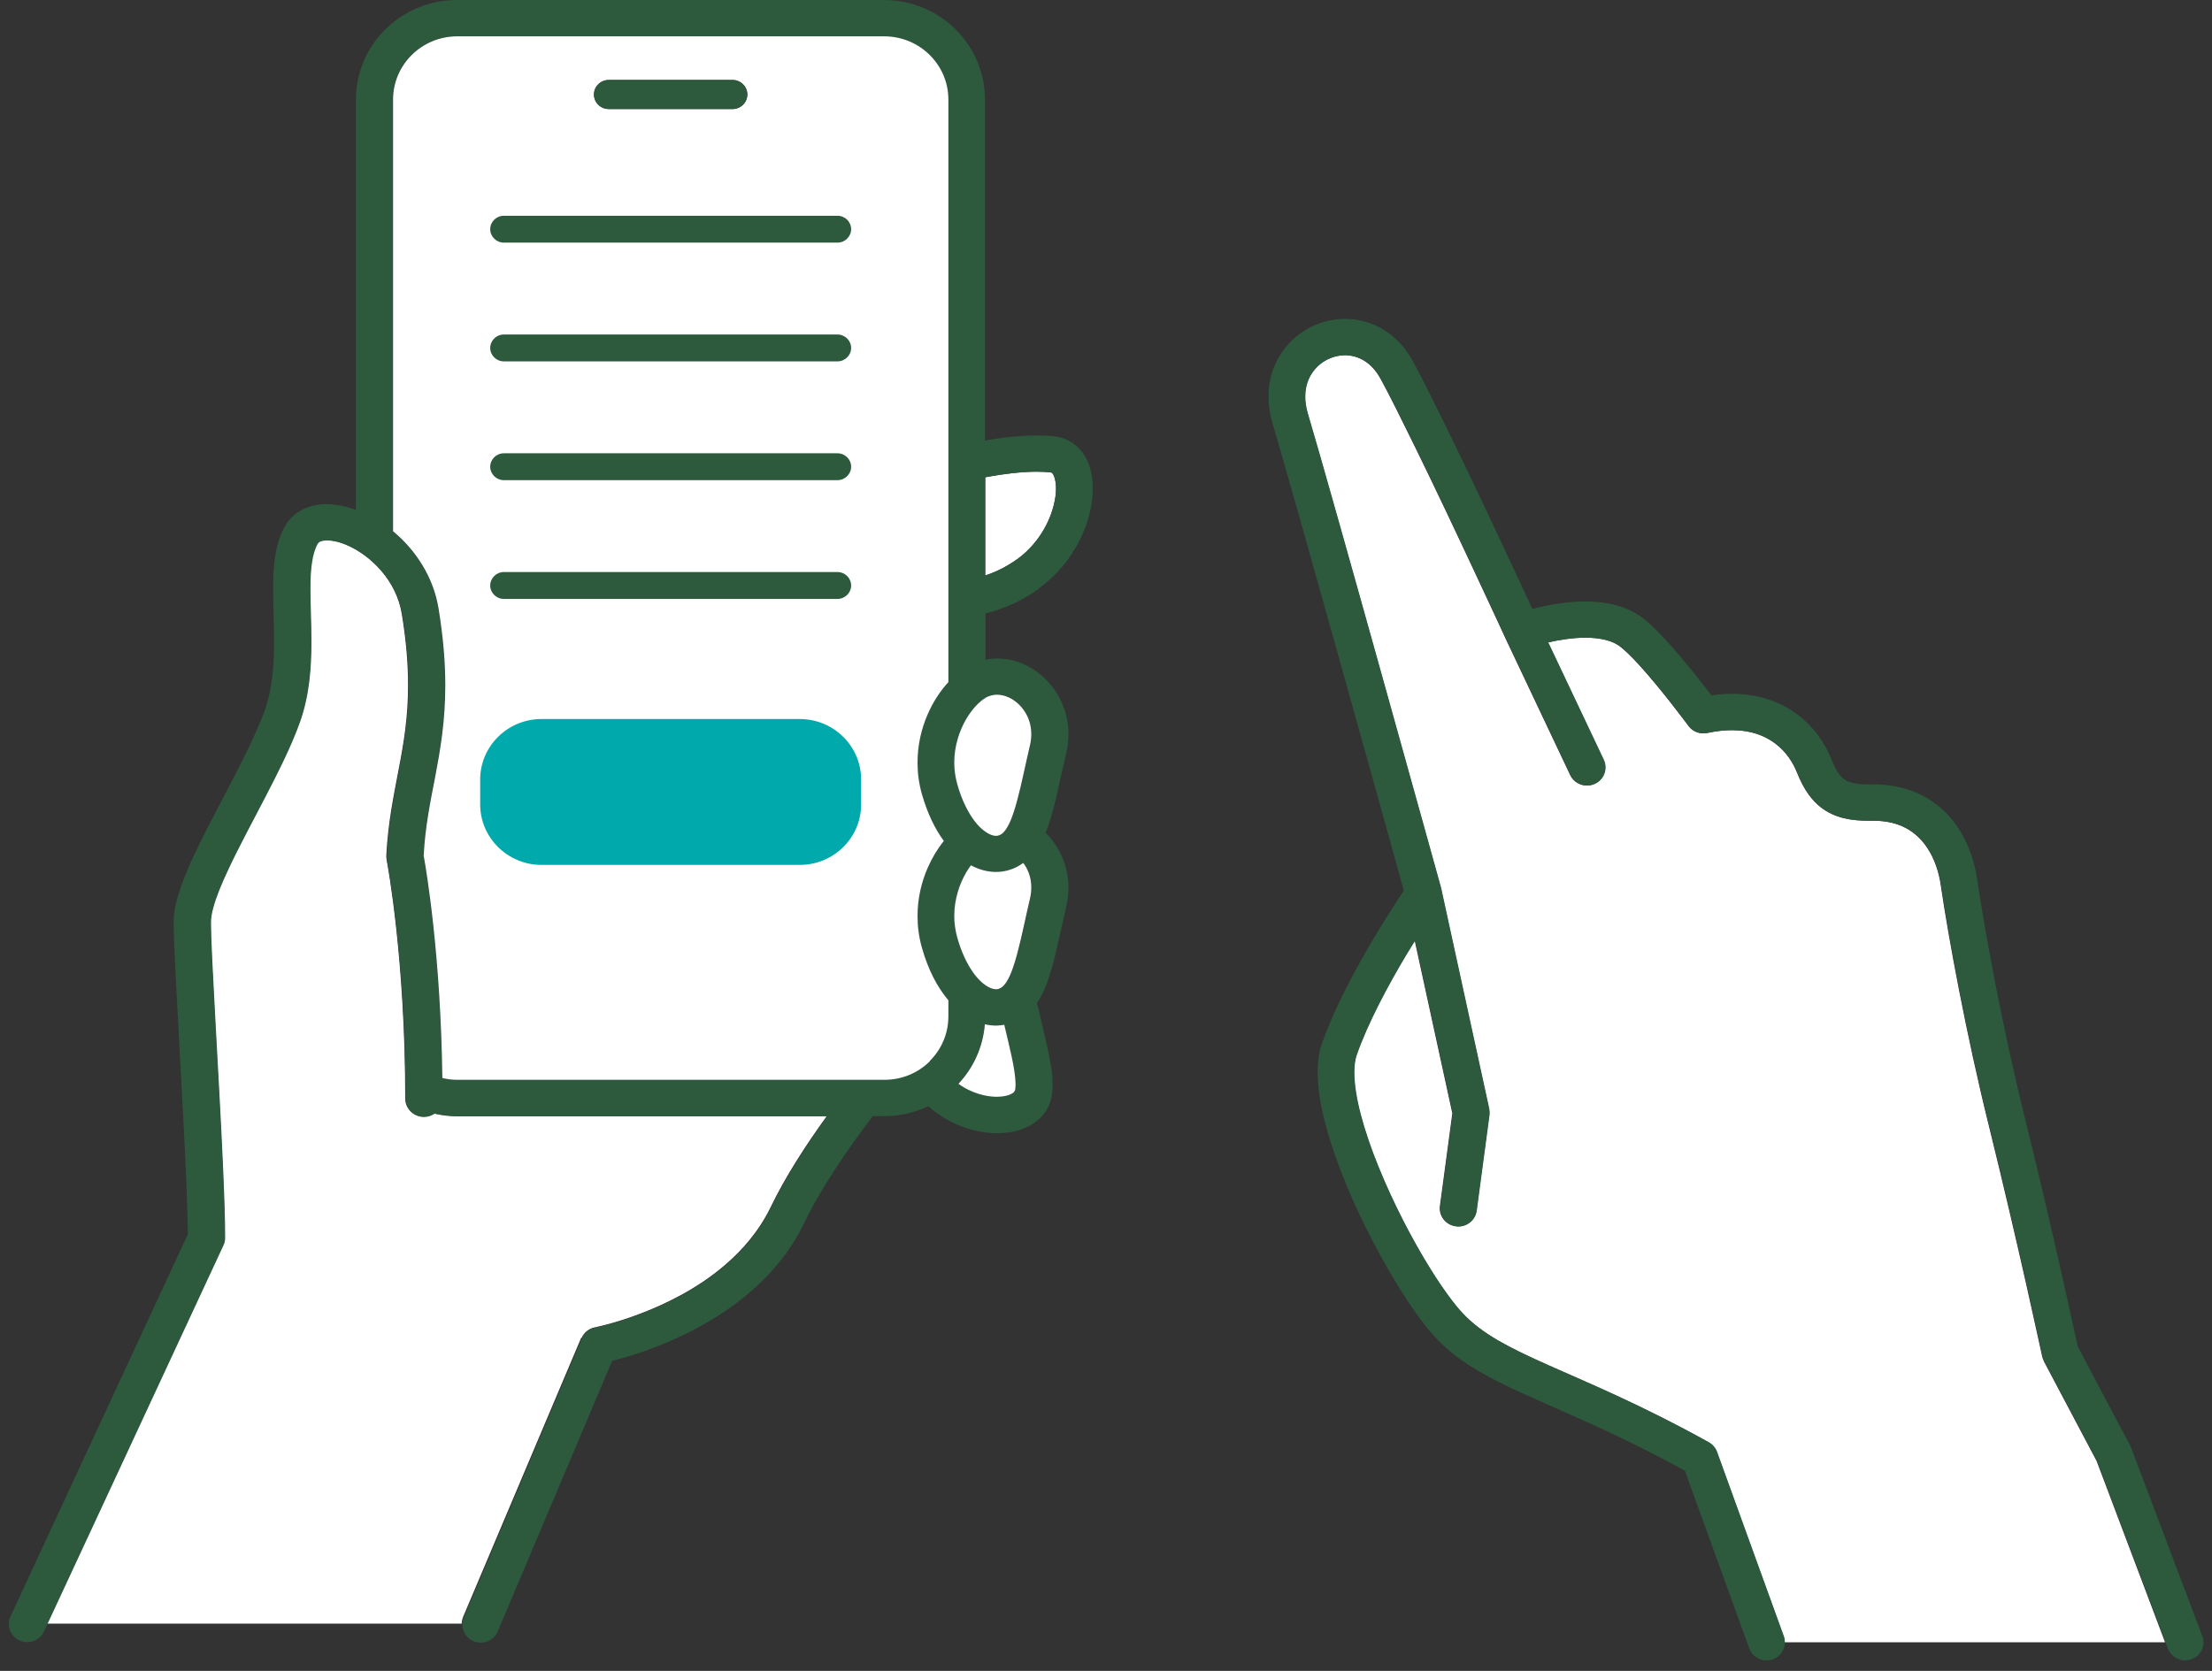
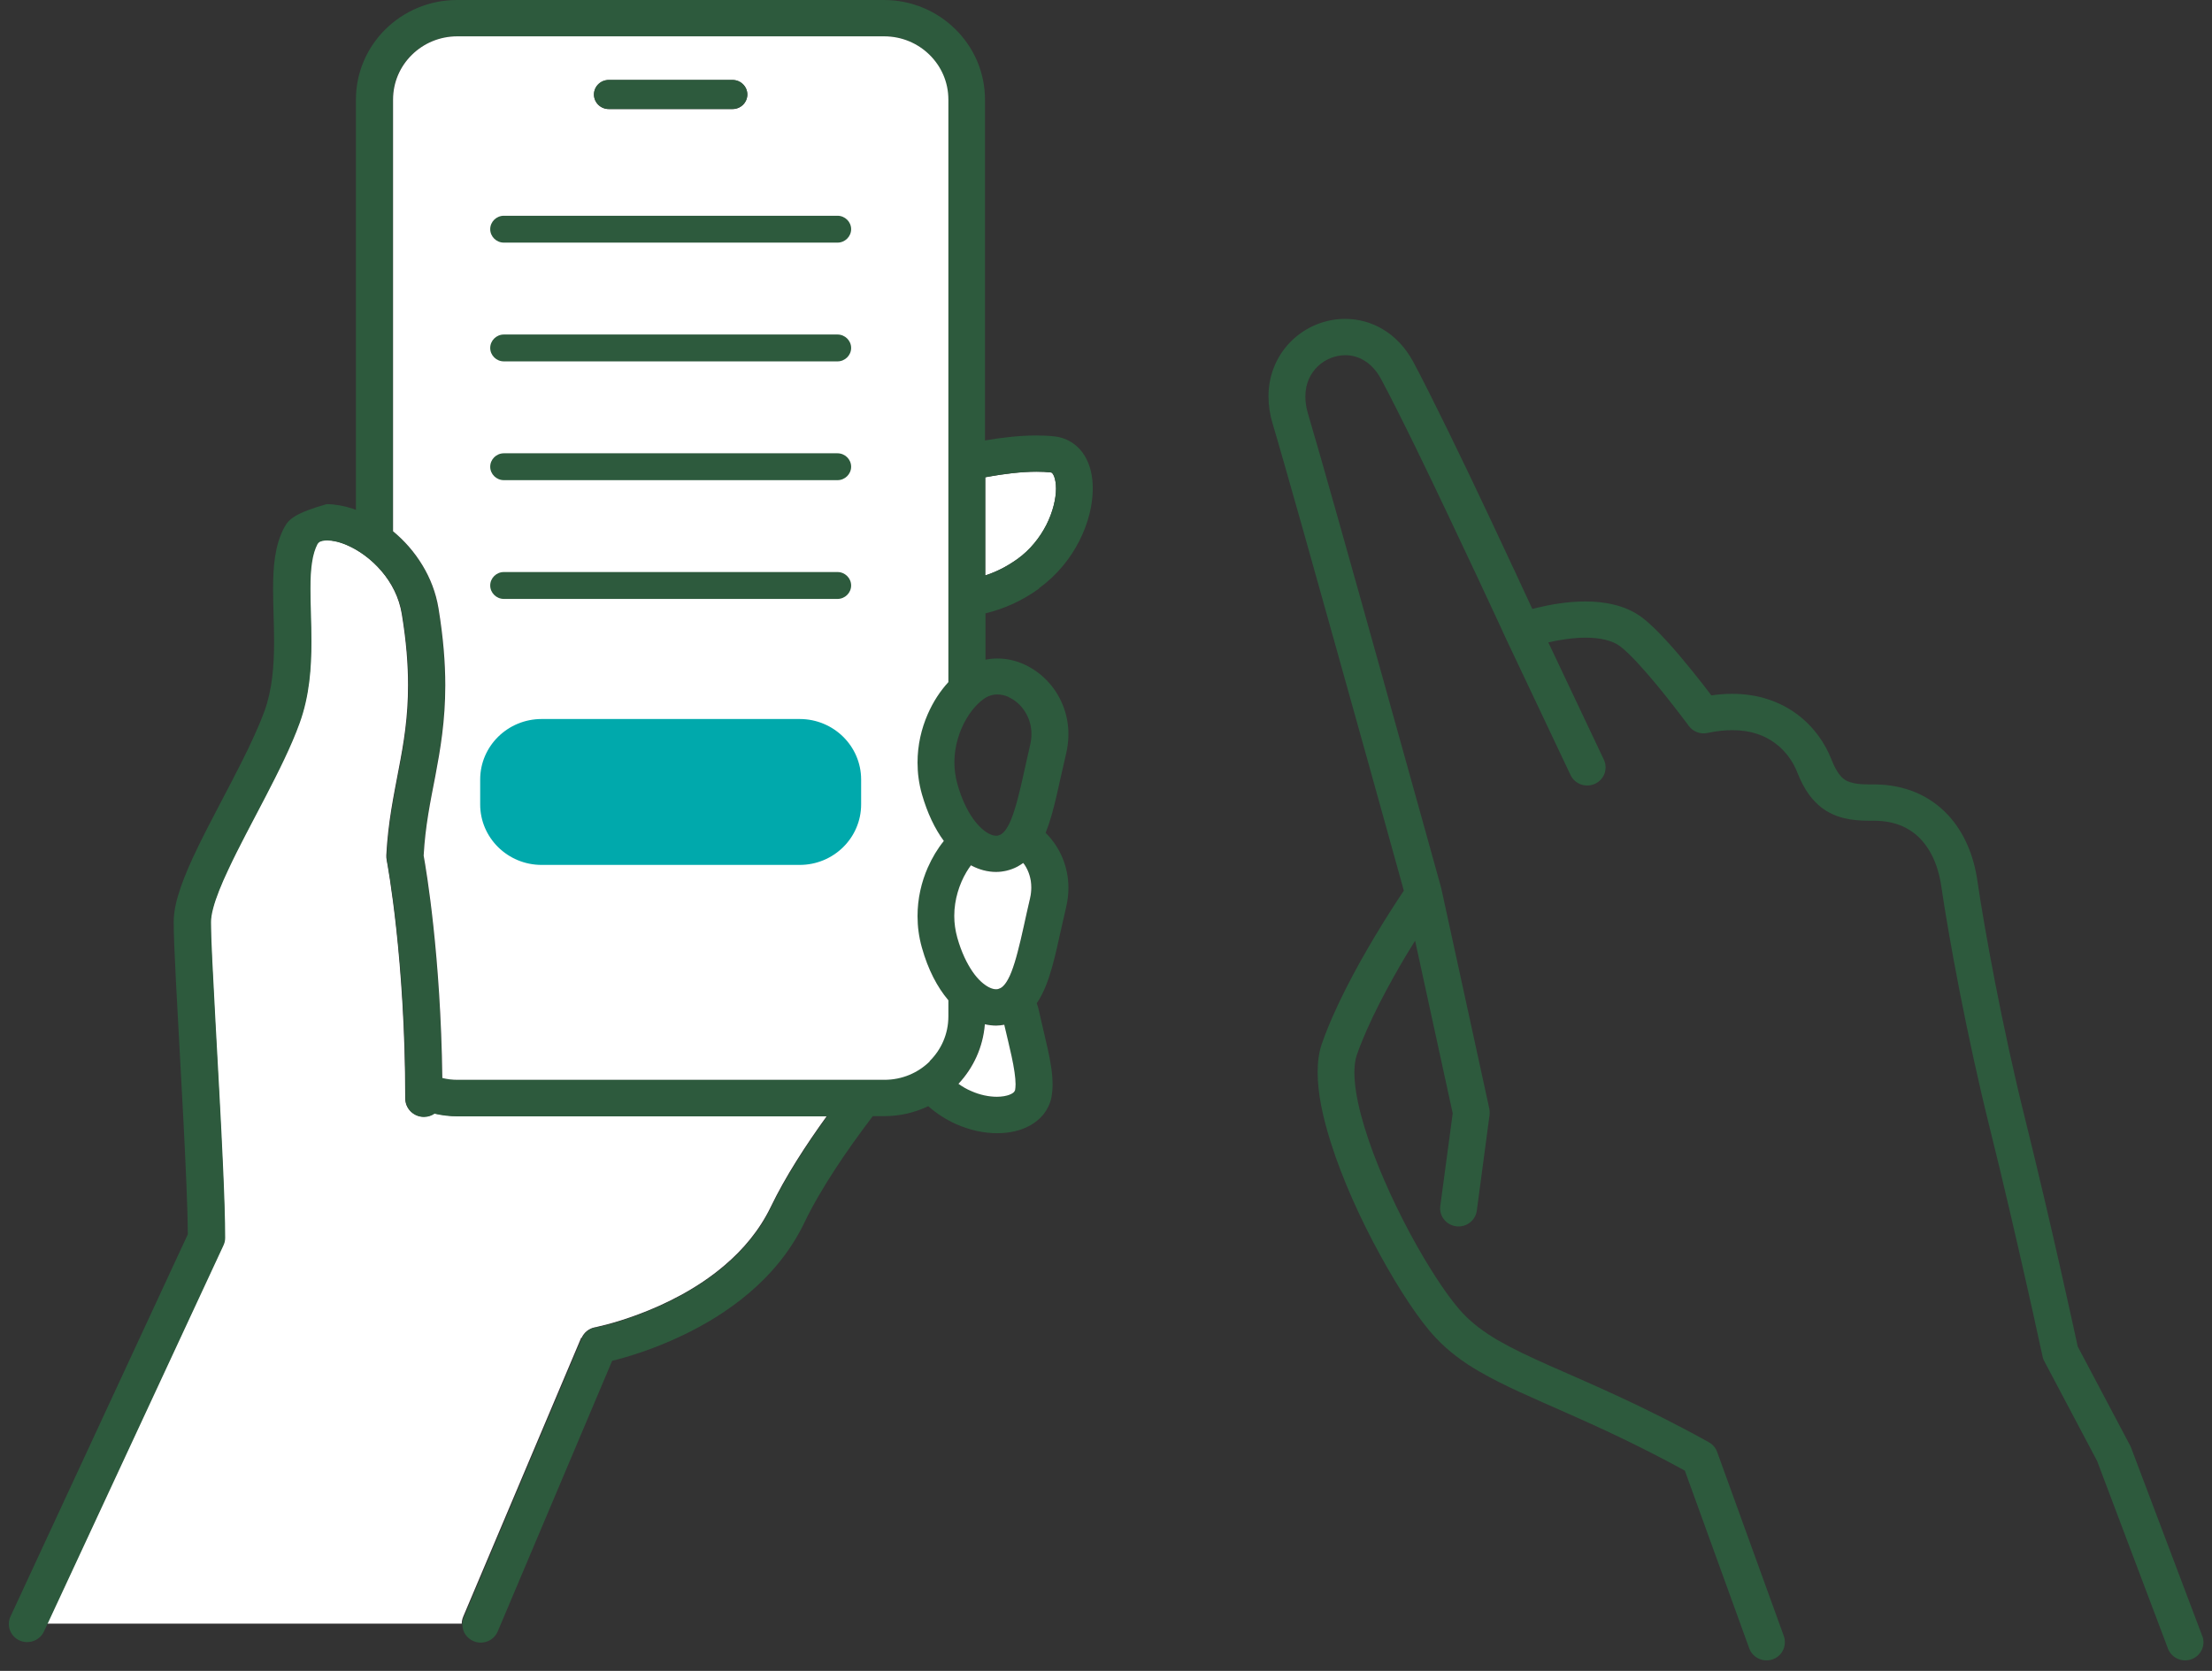
<svg xmlns="http://www.w3.org/2000/svg" width="180" height="136" viewBox="0 0 180 136" fill="none">
  <rect x="0" y="0" width="180" height="136" fill="#333333" stroke="none" />
  <g clip-path="url(#clip0_65537_653148)">
-     <path d="M166.321 110.79C166.261 110.672 166.211 110.544 166.181 110.416C166.181 110.416 166.151 110.268 166.091 110.002C166.031 109.726 165.941 109.332 165.831 108.82C165.611 107.805 165.281 106.336 164.891 104.582C164.101 101.074 163.011 96.374 161.841 91.634C159.991 84.174 158.541 76.261 157.931 72.083C157.771 70.95 157.401 69.896 156.861 69.068C156.321 68.23 155.621 67.609 154.701 67.215C154.081 66.959 153.351 66.801 152.441 66.801H152.311H152.301C152.231 66.801 152.151 66.801 152.061 66.801C151.361 66.801 150.691 66.752 150.031 66.594C149.371 66.437 148.731 66.151 148.171 65.717C147.801 65.432 147.471 65.077 147.181 64.683C146.801 64.16 146.491 63.559 146.221 62.87C145.891 62.042 145.311 61.165 144.461 60.524C143.601 59.884 142.501 59.431 140.921 59.431C140.321 59.431 139.661 59.499 138.921 59.657C138.341 59.785 137.741 59.559 137.391 59.086L137.371 59.056L137.301 58.958C137.241 58.879 137.151 58.751 137.031 58.603C136.801 58.297 136.471 57.873 136.091 57.381C135.321 56.395 134.311 55.144 133.381 54.129C132.771 53.459 132.171 52.877 131.801 52.602C131.491 52.375 131.101 52.197 130.621 52.079C130.141 51.961 129.591 51.902 129.011 51.902C127.951 51.902 126.831 52.089 125.961 52.286L130.481 61.835C130.831 62.574 130.511 63.451 129.761 63.796C129.011 64.141 128.121 63.825 127.771 63.086L122.511 51.971C122.511 51.971 122.251 51.419 121.821 50.473C121.381 49.537 120.771 48.216 120.051 46.679C118.621 43.614 116.781 39.712 115.141 36.372C114.051 34.145 113.061 32.154 112.351 30.853C111.951 30.114 111.471 29.641 110.981 29.346C110.491 29.05 109.971 28.922 109.441 28.912C108.631 28.912 107.811 29.237 107.201 29.819C106.601 30.4 106.191 31.208 106.191 32.282C106.191 32.696 106.251 33.159 106.401 33.662C106.861 35.199 107.761 38.372 108.871 42.284C109.971 46.196 111.281 50.847 112.521 55.302C115.011 64.21 117.271 72.369 117.271 72.369C117.271 72.379 117.271 72.398 117.271 72.408C117.271 72.418 117.281 72.438 117.281 72.448L121.161 90.244C121.191 90.402 121.201 90.589 121.181 90.747L120.141 98.542C120.031 99.35 119.281 99.921 118.461 99.813C117.641 99.704 117.061 98.965 117.171 98.157L118.181 90.619L115.121 76.567C114.891 76.941 114.651 77.326 114.401 77.74C112.951 80.154 111.271 83.268 110.371 85.889C110.261 86.214 110.181 86.687 110.181 87.278C110.181 88.205 110.361 89.407 110.711 90.727C111.051 92.048 111.551 93.496 112.151 94.965C113.341 97.901 114.921 100.936 116.391 103.301C117.371 104.878 118.321 106.169 119.011 106.898C119.781 107.726 120.711 108.415 121.871 109.095C123.031 109.775 124.421 110.426 126.061 111.155C129.341 112.623 133.621 114.387 139.031 117.393C139.341 117.57 139.581 117.846 139.701 118.181L145.131 133.179C145.191 133.347 145.211 133.514 145.211 133.672H176.181L170.611 118.92L166.311 110.79H166.321Z" fill="white" />
    <path d="M179.203 133.149L173.403 117.796C173.383 117.737 173.353 117.678 173.323 117.628L169.073 109.597C168.773 108.218 166.923 99.654 164.753 90.914C162.933 83.582 161.493 75.699 160.903 71.649C160.613 69.688 159.873 67.766 158.463 66.278C157.763 65.539 156.893 64.918 155.883 64.495C154.873 64.071 153.713 63.844 152.453 63.844C152.383 63.844 152.323 63.844 152.273 63.844H152.283C152.193 63.844 152.123 63.844 152.063 63.844C151.573 63.844 151.173 63.815 150.863 63.746C150.633 63.697 150.453 63.637 150.303 63.568C150.083 63.46 149.903 63.322 149.693 63.056C149.483 62.79 149.253 62.386 149.023 61.795C148.523 60.523 147.643 59.203 146.293 58.178C144.943 57.153 143.123 56.464 140.933 56.473C140.403 56.473 139.843 56.513 139.263 56.602C138.863 56.069 138.273 55.311 137.593 54.473C136.973 53.704 136.283 52.886 135.603 52.147C134.923 51.408 134.263 50.748 133.613 50.255C132.913 49.733 132.133 49.408 131.353 49.221C130.573 49.024 129.773 48.955 129.013 48.955C127.543 48.955 126.163 49.211 125.123 49.457C124.973 49.497 124.833 49.526 124.693 49.566C123.993 48.058 122.693 45.249 121.223 42.136C120.133 39.82 118.943 37.327 117.843 35.08C116.743 32.833 115.743 30.833 115.003 29.453C114.383 28.3 113.533 27.404 112.563 26.822C111.593 26.231 110.513 25.955 109.463 25.955C107.853 25.955 106.303 26.586 105.143 27.699C103.983 28.803 103.213 30.429 103.223 32.281C103.223 32.991 103.333 33.74 103.563 34.499C104.013 35.996 104.913 39.169 106.023 43.082C107.673 48.945 109.773 56.464 111.463 62.514C112.303 65.539 113.043 68.2 113.573 70.102C113.833 71.058 114.053 71.816 114.193 72.339C114.213 72.398 114.223 72.447 114.233 72.496C113.753 73.216 112.863 74.566 111.863 76.241C110.363 78.754 108.613 81.966 107.573 84.932C107.313 85.671 107.223 86.46 107.223 87.278C107.223 89.002 107.643 90.933 108.283 92.963C109.243 96.008 110.733 99.28 112.303 102.138C113.083 103.566 113.883 104.897 114.653 106.05C115.423 107.203 116.153 108.168 116.843 108.898C117.863 109.982 119.043 110.859 120.373 111.627C122.373 112.79 124.693 113.766 127.513 115.017C130.213 116.209 133.373 117.658 137.103 119.698L142.343 134.164C142.623 134.932 143.473 135.326 144.253 135.06C144.863 134.844 145.243 134.282 145.243 133.671C145.243 133.503 145.223 133.336 145.163 133.178L139.733 118.18C139.613 117.845 139.373 117.569 139.063 117.392C133.653 114.386 129.383 112.613 126.093 111.154C124.453 110.425 123.063 109.765 121.903 109.095C120.743 108.415 119.823 107.725 119.043 106.897C118.353 106.168 117.403 104.877 116.423 103.3C114.943 100.935 113.373 97.9 112.183 94.964C111.583 93.496 111.093 92.047 110.743 90.727C110.393 89.406 110.213 88.204 110.213 87.278C110.213 86.686 110.293 86.213 110.403 85.888C111.313 83.267 112.993 80.153 114.433 77.739C114.683 77.325 114.923 76.941 115.153 76.566L118.213 90.618L117.203 98.156C117.093 98.965 117.673 99.704 118.493 99.812C119.313 99.92 120.063 99.349 120.173 98.541L121.213 90.746C121.233 90.588 121.223 90.401 121.193 90.244L117.313 72.447C117.313 72.447 117.313 72.418 117.303 72.408C117.303 72.398 117.303 72.378 117.303 72.368C117.303 72.368 115.043 64.219 112.553 55.301C111.313 50.847 110.003 46.196 108.903 42.283C107.803 38.371 106.893 35.198 106.433 33.661C106.283 33.149 106.223 32.695 106.223 32.281C106.223 31.207 106.633 30.399 107.233 29.818C107.843 29.236 108.663 28.911 109.473 28.911C110.003 28.911 110.523 29.049 111.013 29.345C111.503 29.64 111.983 30.113 112.383 30.853C113.083 32.153 114.083 34.144 115.173 36.371C116.803 39.712 118.643 43.614 120.083 46.678C120.803 48.206 121.413 49.536 121.853 50.472C122.283 51.408 122.543 51.96 122.543 51.97L127.803 63.086C128.153 63.825 129.043 64.14 129.793 63.795C130.543 63.45 130.863 62.573 130.513 61.834L125.993 52.285C126.863 52.088 127.983 51.901 129.043 51.901C129.623 51.901 130.173 51.96 130.653 52.078C131.133 52.197 131.533 52.374 131.833 52.601C132.203 52.877 132.803 53.448 133.413 54.128C134.343 55.143 135.353 56.385 136.123 57.38C136.513 57.873 136.833 58.306 137.063 58.602C137.173 58.75 137.273 58.878 137.333 58.957L137.403 59.055L137.423 59.085C137.773 59.558 138.373 59.784 138.953 59.656C139.693 59.499 140.363 59.43 140.953 59.43C142.533 59.43 143.643 59.883 144.493 60.523C145.343 61.164 145.933 62.041 146.253 62.869C146.523 63.559 146.833 64.16 147.213 64.682C147.503 65.076 147.833 65.421 148.203 65.717C148.763 66.15 149.413 66.436 150.063 66.594C150.723 66.751 151.393 66.801 152.093 66.801C152.183 66.801 152.263 66.801 152.333 66.801H152.473C153.373 66.801 154.113 66.958 154.733 67.215C155.653 67.609 156.353 68.229 156.893 69.067C157.433 69.895 157.793 70.949 157.963 72.082C158.573 76.261 160.023 84.174 161.873 91.633C163.053 96.373 164.133 101.073 164.923 104.581C165.323 106.335 165.643 107.794 165.863 108.819C165.973 109.331 166.063 109.725 166.123 110.001C166.183 110.277 166.213 110.415 166.213 110.415C166.243 110.553 166.283 110.671 166.353 110.79L170.653 118.919L176.223 133.671L176.413 134.183C176.703 134.942 177.563 135.336 178.333 135.051C179.103 134.765 179.503 133.917 179.213 133.159L179.203 133.149Z" fill="#2D5A3D" />
    <path d="M47.324 108.908C47.514 108.454 47.934 108.119 48.424 108.031H48.464C48.464 108.031 48.564 108.001 48.644 107.981C48.814 107.942 49.054 107.883 49.374 107.804C50.004 107.637 50.904 107.371 51.954 106.976C54.044 106.198 56.714 104.917 58.964 102.985C60.474 101.704 61.794 100.138 62.714 98.246C63.904 95.772 65.574 93.2 67.284 90.835H37.204C36.564 90.835 35.934 90.756 35.334 90.618C35.094 90.786 34.794 90.885 34.474 90.885C33.644 90.885 32.974 90.224 32.974 89.406C32.974 78.153 31.544 70.417 31.464 70.004V69.984C31.434 69.866 31.434 69.757 31.434 69.629C31.574 66.919 32.044 64.722 32.444 62.593C32.854 60.465 33.204 58.395 33.204 55.754C33.204 54.099 33.064 52.217 32.694 49.97C32.474 48.62 31.854 47.428 31.024 46.462C30.204 45.496 29.164 44.757 28.214 44.353C27.584 44.077 26.994 43.959 26.584 43.959C26.294 43.959 26.104 44.018 25.994 44.067C25.884 44.127 25.854 44.156 25.794 44.264C25.594 44.629 25.444 45.122 25.354 45.743C25.264 46.363 25.224 47.102 25.224 47.91C25.224 49.182 25.304 50.65 25.304 52.197C25.304 54.306 25.154 56.592 24.344 58.829C23.664 60.691 22.644 62.741 21.574 64.81C20.504 66.87 19.384 68.939 18.544 70.743C17.984 71.945 17.544 73.039 17.314 73.876C17.184 74.349 17.124 74.743 17.134 74.99C17.134 75.591 17.174 76.695 17.234 78.104C17.304 79.513 17.394 81.227 17.494 83.09C17.694 86.815 17.944 91.121 18.104 94.747C18.214 97.162 18.284 99.27 18.284 100.729C18.284 100.946 18.244 101.143 18.144 101.34L6.464 126.478L3.824 132.154H37.574C37.574 131.967 37.614 131.769 37.694 131.582L47.304 108.859L47.324 108.908Z" fill="white" />
    <path d="M80.172 38.846V46.838C81.012 46.562 81.862 46.158 82.782 45.507C83.832 44.758 84.622 43.753 85.152 42.709C85.682 41.664 85.932 40.58 85.932 39.762C85.932 39.339 85.862 39.004 85.782 38.787C85.692 38.57 85.612 38.501 85.592 38.481C85.572 38.471 85.562 38.462 85.492 38.452C85.152 38.412 84.772 38.393 84.352 38.393C83.142 38.393 81.662 38.57 80.172 38.846Z" fill="white" />
-     <path d="M84.543 47.881C86.023 46.817 87.113 45.438 87.833 44.019C88.553 42.59 88.923 41.121 88.923 39.761C88.923 38.825 88.753 37.919 88.273 37.111C88.033 36.707 87.703 36.342 87.283 36.056C86.863 35.771 86.362 35.583 85.843 35.524C85.353 35.465 84.853 35.445 84.333 35.445C83.013 35.445 81.583 35.603 80.153 35.849V8.11C80.153 3.636 76.473 0 71.923 0H37.193C32.653 0 28.963 3.626 28.963 8.11V41.496C28.883 41.466 28.803 41.437 28.713 41.407C28.003 41.171 27.293 41.043 26.583 41.033C25.933 41.033 25.273 41.151 24.653 41.456C24.043 41.752 23.493 42.264 23.153 42.895C22.733 43.664 22.513 44.482 22.383 45.329C22.253 46.177 22.223 47.044 22.223 47.941C22.223 49.33 22.303 50.779 22.303 52.227C22.303 54.198 22.153 56.139 21.523 57.873C21.073 59.105 20.403 60.554 19.643 62.062C18.503 64.338 17.163 66.762 16.083 68.989C15.543 70.103 15.073 71.167 14.723 72.172C14.373 73.177 14.143 74.094 14.133 75.03C14.133 75.966 14.203 77.651 14.313 79.799C14.473 83.011 14.723 87.209 14.923 91.141C15.113 94.866 15.273 98.364 15.283 100.463L0.853 131.573C0.513 132.312 0.843 133.189 1.593 133.524C2.343 133.859 3.233 133.534 3.573 132.795L3.863 132.184L6.503 126.508L18.183 101.37C18.273 101.173 18.323 100.976 18.323 100.759C18.323 99.3 18.253 97.192 18.143 94.777C17.983 91.151 17.733 86.845 17.533 83.12C17.433 81.257 17.343 79.543 17.273 78.134C17.203 76.725 17.163 75.611 17.173 75.02C17.173 74.773 17.223 74.379 17.353 73.906C17.573 73.069 18.013 71.975 18.583 70.773C19.423 68.969 20.543 66.9 21.613 64.84C22.683 62.771 23.713 60.721 24.383 58.859C25.193 56.622 25.343 54.336 25.343 52.227C25.343 50.68 25.263 49.212 25.263 47.941C25.263 47.123 25.293 46.383 25.393 45.773C25.483 45.152 25.643 44.659 25.833 44.294C25.893 44.196 25.933 44.157 26.033 44.097C26.143 44.048 26.333 43.989 26.623 43.989C27.033 43.989 27.623 44.107 28.253 44.383C29.203 44.787 30.233 45.526 31.063 46.492C31.893 47.458 32.513 48.65 32.733 50C33.103 52.247 33.243 54.129 33.243 55.784C33.243 58.425 32.883 60.495 32.483 62.623C32.073 64.752 31.613 66.939 31.473 69.659C31.473 69.777 31.473 69.886 31.493 70.014V70.034C31.573 70.447 33.003 78.183 33.003 89.436C33.003 90.254 33.673 90.915 34.503 90.915C34.823 90.915 35.113 90.816 35.363 90.648C35.963 90.786 36.583 90.865 37.233 90.865H67.313C65.603 93.23 63.943 95.802 62.743 98.276C61.833 100.177 60.503 101.734 58.993 103.015C56.733 104.947 54.073 106.228 51.983 107.006C50.933 107.401 50.033 107.667 49.403 107.834C49.083 107.913 48.843 107.972 48.673 108.011C48.593 108.031 48.523 108.041 48.493 108.051H48.453C47.963 108.14 47.543 108.475 47.353 108.928L37.743 131.652C37.663 131.839 37.623 132.026 37.623 132.223C37.623 132.805 37.973 133.347 38.543 133.583C39.303 133.898 40.183 133.544 40.503 132.785L49.813 110.761C50.933 110.485 53.093 109.864 55.543 108.691C57.303 107.854 59.203 106.73 60.963 105.233C62.723 103.735 64.333 101.853 65.453 99.517C66.803 96.709 68.953 93.565 71.023 90.846H71.973C73.253 90.846 74.453 90.55 75.533 90.037C76.243 90.658 77.013 91.141 77.803 91.496C78.923 91.989 80.063 92.235 81.143 92.235C82.103 92.235 83.033 92.048 83.843 91.594C84.243 91.368 84.623 91.062 84.923 90.688C85.223 90.304 85.453 89.84 85.553 89.348C85.623 88.983 85.653 88.628 85.653 88.274C85.653 87.357 85.483 86.411 85.263 85.396C85.043 84.391 84.773 83.327 84.533 82.233C84.493 82.036 84.433 81.849 84.363 81.662C84.673 81.208 84.913 80.715 85.123 80.193C85.483 79.287 85.743 78.281 85.993 77.207C86.243 76.133 86.483 74.98 86.763 73.808C86.883 73.285 86.943 72.763 86.943 72.261C86.943 70.536 86.253 68.999 85.203 67.905C85.163 67.866 85.123 67.826 85.083 67.787C85.093 67.757 85.113 67.728 85.123 67.688C85.483 66.782 85.743 65.776 85.993 64.702C86.243 63.628 86.483 62.475 86.763 61.303C86.883 60.781 86.943 60.258 86.943 59.756C86.943 58.031 86.253 56.494 85.203 55.4C84.673 54.848 84.053 54.405 83.373 54.09C82.693 53.774 81.933 53.597 81.163 53.597C80.843 53.597 80.513 53.626 80.193 53.695V49.921C81.583 49.586 83.073 48.975 84.563 47.901L84.543 47.881ZM82.093 56.75C82.573 56.967 83.053 57.371 83.383 57.883C83.722 58.406 83.933 59.026 83.933 59.736C83.933 60.012 83.903 60.307 83.833 60.613C83.453 62.229 83.153 63.756 82.823 64.988C82.663 65.609 82.493 66.151 82.323 66.594C82.153 67.038 81.963 67.373 81.813 67.57C81.663 67.767 81.523 67.876 81.413 67.935C81.293 67.994 81.193 68.023 81.063 68.023C80.913 68.023 80.723 67.984 80.473 67.856C80.103 67.668 79.623 67.264 79.153 66.594C78.693 65.934 78.243 65.008 77.913 63.835C77.743 63.224 77.663 62.633 77.663 62.052C77.663 60.721 78.073 59.46 78.653 58.484C78.943 57.992 79.273 57.578 79.593 57.272C79.913 56.957 80.223 56.76 80.433 56.671C80.673 56.573 80.903 56.523 81.153 56.523C81.453 56.523 81.783 56.593 82.103 56.74L82.093 56.75ZM37.213 87.879C36.783 87.879 36.373 87.82 35.973 87.732C35.853 77.769 34.673 70.832 34.453 69.629C34.593 67.245 35.003 65.274 35.403 63.155C35.813 60.987 36.223 58.672 36.213 55.765C36.213 53.942 36.053 51.902 35.663 49.507C35.453 48.216 34.983 47.034 34.363 46.009C33.703 44.915 32.873 43.989 31.963 43.23V8.11C31.963 6.681 32.543 5.4 33.493 4.464C34.443 3.528 35.743 2.956 37.193 2.956H71.923C73.373 2.956 74.673 3.528 75.623 4.464C76.573 5.4 77.153 6.681 77.153 8.11V55.508C76.493 56.228 75.913 57.105 75.473 58.12C74.963 59.292 74.643 60.633 74.643 62.062C74.643 62.899 74.753 63.766 75.003 64.643C75.433 66.161 76.043 67.432 76.783 68.437C76.273 69.068 75.833 69.797 75.473 70.615C74.963 71.778 74.643 73.128 74.643 74.557C74.643 75.394 74.753 76.261 75.003 77.138C75.513 78.912 76.243 80.331 77.153 81.405V82.716C77.153 84.145 76.573 85.426 75.623 86.362C74.673 87.298 73.373 87.87 71.923 87.87H37.193L37.213 87.879ZM85.493 38.451C85.563 38.451 85.573 38.471 85.593 38.48C85.623 38.5 85.703 38.569 85.783 38.786C85.863 39.003 85.933 39.338 85.933 39.761C85.933 40.579 85.683 41.663 85.153 42.708C84.623 43.752 83.823 44.758 82.783 45.507C81.863 46.167 81.003 46.571 80.173 46.837V38.845C81.663 38.559 83.143 38.392 84.353 38.392C84.773 38.392 85.163 38.411 85.493 38.451ZM83.383 70.378C83.722 70.901 83.933 71.522 83.933 72.231C83.933 72.507 83.903 72.803 83.833 73.108C83.453 74.734 83.153 76.251 82.823 77.483C82.663 78.104 82.493 78.646 82.323 79.09C82.153 79.533 81.963 79.868 81.813 80.065C81.663 80.262 81.523 80.371 81.413 80.43C81.293 80.489 81.193 80.508 81.063 80.518C80.913 80.518 80.723 80.479 80.473 80.351C80.103 80.164 79.623 79.76 79.153 79.09C78.693 78.429 78.243 77.503 77.913 76.33C77.743 75.719 77.663 75.128 77.663 74.547C77.663 73.216 78.073 71.955 78.653 70.98C78.773 70.782 78.893 70.605 79.023 70.428C79.043 70.438 79.073 70.457 79.093 70.467C79.703 70.782 80.373 70.97 81.063 70.97C81.663 70.97 82.273 70.822 82.813 70.536C82.973 70.447 83.133 70.349 83.283 70.24C83.313 70.29 83.353 70.329 83.393 70.378H83.383ZM77.983 88.205C79.193 86.904 79.983 85.219 80.133 83.356C80.433 83.425 80.743 83.465 81.053 83.465C81.273 83.465 81.493 83.435 81.713 83.396C81.923 84.332 82.143 85.199 82.313 85.978C82.513 86.904 82.643 87.702 82.633 88.234C82.633 88.441 82.612 88.599 82.593 88.717L82.533 88.835C82.483 88.894 82.363 89.003 82.113 89.101C81.873 89.19 81.523 89.259 81.103 89.259C80.483 89.259 79.733 89.111 78.993 88.786C78.643 88.628 78.303 88.441 77.973 88.205H77.983Z" fill="#2D5A3D" />
+     <path d="M84.543 47.881C86.023 46.817 87.113 45.438 87.833 44.019C88.553 42.59 88.923 41.121 88.923 39.761C88.923 38.825 88.753 37.919 88.273 37.111C88.033 36.707 87.703 36.342 87.283 36.056C86.863 35.771 86.362 35.583 85.843 35.524C85.353 35.465 84.853 35.445 84.333 35.445C83.013 35.445 81.583 35.603 80.153 35.849V8.11C80.153 3.636 76.473 0 71.923 0H37.193C32.653 0 28.963 3.626 28.963 8.11V41.496C28.883 41.466 28.803 41.437 28.713 41.407C28.003 41.171 27.293 41.043 26.583 41.033C24.043 41.752 23.493 42.264 23.153 42.895C22.733 43.664 22.513 44.482 22.383 45.329C22.253 46.177 22.223 47.044 22.223 47.941C22.223 49.33 22.303 50.779 22.303 52.227C22.303 54.198 22.153 56.139 21.523 57.873C21.073 59.105 20.403 60.554 19.643 62.062C18.503 64.338 17.163 66.762 16.083 68.989C15.543 70.103 15.073 71.167 14.723 72.172C14.373 73.177 14.143 74.094 14.133 75.03C14.133 75.966 14.203 77.651 14.313 79.799C14.473 83.011 14.723 87.209 14.923 91.141C15.113 94.866 15.273 98.364 15.283 100.463L0.853 131.573C0.513 132.312 0.843 133.189 1.593 133.524C2.343 133.859 3.233 133.534 3.573 132.795L3.863 132.184L6.503 126.508L18.183 101.37C18.273 101.173 18.323 100.976 18.323 100.759C18.323 99.3 18.253 97.192 18.143 94.777C17.983 91.151 17.733 86.845 17.533 83.12C17.433 81.257 17.343 79.543 17.273 78.134C17.203 76.725 17.163 75.611 17.173 75.02C17.173 74.773 17.223 74.379 17.353 73.906C17.573 73.069 18.013 71.975 18.583 70.773C19.423 68.969 20.543 66.9 21.613 64.84C22.683 62.771 23.713 60.721 24.383 58.859C25.193 56.622 25.343 54.336 25.343 52.227C25.343 50.68 25.263 49.212 25.263 47.941C25.263 47.123 25.293 46.383 25.393 45.773C25.483 45.152 25.643 44.659 25.833 44.294C25.893 44.196 25.933 44.157 26.033 44.097C26.143 44.048 26.333 43.989 26.623 43.989C27.033 43.989 27.623 44.107 28.253 44.383C29.203 44.787 30.233 45.526 31.063 46.492C31.893 47.458 32.513 48.65 32.733 50C33.103 52.247 33.243 54.129 33.243 55.784C33.243 58.425 32.883 60.495 32.483 62.623C32.073 64.752 31.613 66.939 31.473 69.659C31.473 69.777 31.473 69.886 31.493 70.014V70.034C31.573 70.447 33.003 78.183 33.003 89.436C33.003 90.254 33.673 90.915 34.503 90.915C34.823 90.915 35.113 90.816 35.363 90.648C35.963 90.786 36.583 90.865 37.233 90.865H67.313C65.603 93.23 63.943 95.802 62.743 98.276C61.833 100.177 60.503 101.734 58.993 103.015C56.733 104.947 54.073 106.228 51.983 107.006C50.933 107.401 50.033 107.667 49.403 107.834C49.083 107.913 48.843 107.972 48.673 108.011C48.593 108.031 48.523 108.041 48.493 108.051H48.453C47.963 108.14 47.543 108.475 47.353 108.928L37.743 131.652C37.663 131.839 37.623 132.026 37.623 132.223C37.623 132.805 37.973 133.347 38.543 133.583C39.303 133.898 40.183 133.544 40.503 132.785L49.813 110.761C50.933 110.485 53.093 109.864 55.543 108.691C57.303 107.854 59.203 106.73 60.963 105.233C62.723 103.735 64.333 101.853 65.453 99.517C66.803 96.709 68.953 93.565 71.023 90.846H71.973C73.253 90.846 74.453 90.55 75.533 90.037C76.243 90.658 77.013 91.141 77.803 91.496C78.923 91.989 80.063 92.235 81.143 92.235C82.103 92.235 83.033 92.048 83.843 91.594C84.243 91.368 84.623 91.062 84.923 90.688C85.223 90.304 85.453 89.84 85.553 89.348C85.623 88.983 85.653 88.628 85.653 88.274C85.653 87.357 85.483 86.411 85.263 85.396C85.043 84.391 84.773 83.327 84.533 82.233C84.493 82.036 84.433 81.849 84.363 81.662C84.673 81.208 84.913 80.715 85.123 80.193C85.483 79.287 85.743 78.281 85.993 77.207C86.243 76.133 86.483 74.98 86.763 73.808C86.883 73.285 86.943 72.763 86.943 72.261C86.943 70.536 86.253 68.999 85.203 67.905C85.163 67.866 85.123 67.826 85.083 67.787C85.093 67.757 85.113 67.728 85.123 67.688C85.483 66.782 85.743 65.776 85.993 64.702C86.243 63.628 86.483 62.475 86.763 61.303C86.883 60.781 86.943 60.258 86.943 59.756C86.943 58.031 86.253 56.494 85.203 55.4C84.673 54.848 84.053 54.405 83.373 54.09C82.693 53.774 81.933 53.597 81.163 53.597C80.843 53.597 80.513 53.626 80.193 53.695V49.921C81.583 49.586 83.073 48.975 84.563 47.901L84.543 47.881ZM82.093 56.75C82.573 56.967 83.053 57.371 83.383 57.883C83.722 58.406 83.933 59.026 83.933 59.736C83.933 60.012 83.903 60.307 83.833 60.613C83.453 62.229 83.153 63.756 82.823 64.988C82.663 65.609 82.493 66.151 82.323 66.594C82.153 67.038 81.963 67.373 81.813 67.57C81.663 67.767 81.523 67.876 81.413 67.935C81.293 67.994 81.193 68.023 81.063 68.023C80.913 68.023 80.723 67.984 80.473 67.856C80.103 67.668 79.623 67.264 79.153 66.594C78.693 65.934 78.243 65.008 77.913 63.835C77.743 63.224 77.663 62.633 77.663 62.052C77.663 60.721 78.073 59.46 78.653 58.484C78.943 57.992 79.273 57.578 79.593 57.272C79.913 56.957 80.223 56.76 80.433 56.671C80.673 56.573 80.903 56.523 81.153 56.523C81.453 56.523 81.783 56.593 82.103 56.74L82.093 56.75ZM37.213 87.879C36.783 87.879 36.373 87.82 35.973 87.732C35.853 77.769 34.673 70.832 34.453 69.629C34.593 67.245 35.003 65.274 35.403 63.155C35.813 60.987 36.223 58.672 36.213 55.765C36.213 53.942 36.053 51.902 35.663 49.507C35.453 48.216 34.983 47.034 34.363 46.009C33.703 44.915 32.873 43.989 31.963 43.23V8.11C31.963 6.681 32.543 5.4 33.493 4.464C34.443 3.528 35.743 2.956 37.193 2.956H71.923C73.373 2.956 74.673 3.528 75.623 4.464C76.573 5.4 77.153 6.681 77.153 8.11V55.508C76.493 56.228 75.913 57.105 75.473 58.12C74.963 59.292 74.643 60.633 74.643 62.062C74.643 62.899 74.753 63.766 75.003 64.643C75.433 66.161 76.043 67.432 76.783 68.437C76.273 69.068 75.833 69.797 75.473 70.615C74.963 71.778 74.643 73.128 74.643 74.557C74.643 75.394 74.753 76.261 75.003 77.138C75.513 78.912 76.243 80.331 77.153 81.405V82.716C77.153 84.145 76.573 85.426 75.623 86.362C74.673 87.298 73.373 87.87 71.923 87.87H37.193L37.213 87.879ZM85.493 38.451C85.563 38.451 85.573 38.471 85.593 38.48C85.623 38.5 85.703 38.569 85.783 38.786C85.863 39.003 85.933 39.338 85.933 39.761C85.933 40.579 85.683 41.663 85.153 42.708C84.623 43.752 83.823 44.758 82.783 45.507C81.863 46.167 81.003 46.571 80.173 46.837V38.845C81.663 38.559 83.143 38.392 84.353 38.392C84.773 38.392 85.163 38.411 85.493 38.451ZM83.383 70.378C83.722 70.901 83.933 71.522 83.933 72.231C83.933 72.507 83.903 72.803 83.833 73.108C83.453 74.734 83.153 76.251 82.823 77.483C82.663 78.104 82.493 78.646 82.323 79.09C82.153 79.533 81.963 79.868 81.813 80.065C81.663 80.262 81.523 80.371 81.413 80.43C81.293 80.489 81.193 80.508 81.063 80.518C80.913 80.518 80.723 80.479 80.473 80.351C80.103 80.164 79.623 79.76 79.153 79.09C78.693 78.429 78.243 77.503 77.913 76.33C77.743 75.719 77.663 75.128 77.663 74.547C77.663 73.216 78.073 71.955 78.653 70.98C78.773 70.782 78.893 70.605 79.023 70.428C79.043 70.438 79.073 70.457 79.093 70.467C79.703 70.782 80.373 70.97 81.063 70.97C81.663 70.97 82.273 70.822 82.813 70.536C82.973 70.447 83.133 70.349 83.283 70.24C83.313 70.29 83.353 70.329 83.393 70.378H83.383ZM77.983 88.205C79.193 86.904 79.983 85.219 80.133 83.356C80.433 83.425 80.743 83.465 81.053 83.465C81.273 83.465 81.493 83.435 81.713 83.396C81.923 84.332 82.143 85.199 82.313 85.978C82.513 86.904 82.643 87.702 82.633 88.234C82.633 88.441 82.612 88.599 82.593 88.717L82.533 88.835C82.483 88.894 82.363 89.003 82.113 89.101C81.873 89.19 81.523 89.259 81.103 89.259C80.483 89.259 79.733 89.111 78.993 88.786C78.643 88.628 78.303 88.441 77.973 88.205H77.983Z" fill="#2D5A3D" />
    <path d="M82.122 89.112C82.372 89.023 82.492 88.915 82.542 88.846L82.602 88.728C82.622 88.61 82.642 88.452 82.642 88.245C82.642 87.713 82.522 86.915 82.322 85.988C82.152 85.21 81.942 84.343 81.722 83.407C81.502 83.446 81.282 83.476 81.062 83.476C80.752 83.476 80.442 83.436 80.142 83.367C79.992 85.24 79.202 86.924 77.992 88.215C78.322 88.452 78.662 88.649 79.012 88.797C79.752 89.132 80.502 89.27 81.122 89.27C81.532 89.27 81.882 89.201 82.132 89.112H82.122Z" fill="white" />
    <path d="M75.644 86.373C76.594 85.436 77.174 84.155 77.174 82.727V81.416C76.264 80.342 75.524 78.923 75.024 77.149C74.774 76.272 74.664 75.405 74.664 74.567C74.664 73.129 74.984 71.788 75.494 70.626C75.854 69.808 76.294 69.079 76.804 68.448C76.064 67.443 75.464 66.181 75.024 64.654C74.774 63.777 74.664 62.91 74.664 62.072C74.664 60.633 74.984 59.293 75.494 58.13C75.934 57.115 76.514 56.239 77.174 55.519V8.111C77.174 6.682 76.594 5.401 75.644 4.465C74.694 3.529 73.394 2.957 71.944 2.957H37.214C35.764 2.957 34.464 3.529 33.514 4.465C32.564 5.401 31.984 6.682 31.984 8.111V43.241C32.894 43.99 33.724 44.926 34.384 46.02C35.004 47.045 35.474 48.227 35.684 49.518C36.074 51.903 36.234 53.952 36.234 55.775C36.234 58.682 35.834 60.998 35.424 63.166C35.014 65.285 34.604 67.255 34.474 69.64C34.694 70.842 35.864 77.78 35.994 87.742C36.394 87.841 36.804 87.89 37.234 87.89H71.964C73.414 87.89 74.714 87.319 75.664 86.382L75.644 86.373ZM49.534 6.514H59.614C60.274 6.514 60.814 7.047 60.814 7.697C60.814 8.347 60.274 8.879 59.614 8.879H49.534C48.874 8.879 48.334 8.347 48.334 7.697C48.334 7.047 48.874 6.514 49.534 6.514Z" fill="white" />
    <path d="M49.532 8.869H59.612C60.272 8.869 60.812 8.337 60.812 7.686C60.812 7.036 60.272 6.504 59.612 6.504H49.532C48.872 6.504 48.332 7.036 48.332 7.686C48.332 8.337 48.872 8.869 49.532 8.869Z" fill="#2D5A3D" />
    <path d="M81.052 70.969C80.362 70.969 79.692 70.782 79.082 70.467C79.062 70.457 79.032 70.437 79.012 70.427C78.882 70.595 78.762 70.782 78.642 70.979C78.062 71.955 77.652 73.226 77.652 74.546C77.652 75.128 77.732 75.729 77.902 76.33C78.232 77.503 78.682 78.419 79.142 79.089C79.602 79.759 80.082 80.153 80.462 80.351C80.712 80.479 80.902 80.518 81.052 80.518C81.182 80.518 81.282 80.489 81.402 80.429C81.522 80.37 81.652 80.262 81.802 80.065C81.952 79.868 82.142 79.533 82.312 79.089C82.482 78.646 82.652 78.104 82.812 77.483C83.142 76.251 83.442 74.724 83.822 73.108C83.892 72.802 83.922 72.507 83.922 72.231C83.922 71.521 83.712 70.891 83.372 70.378C83.342 70.329 83.302 70.29 83.262 70.24C83.112 70.349 82.952 70.447 82.792 70.536C82.252 70.822 81.642 70.969 81.042 70.969H81.052Z" fill="white" />
-     <path d="M80.422 56.681C80.212 56.77 79.902 56.967 79.582 57.282C79.262 57.587 78.932 58.011 78.642 58.494C78.062 59.47 77.652 60.741 77.652 62.061C77.652 62.643 77.732 63.244 77.902 63.845C78.232 65.017 78.682 65.934 79.142 66.604C79.602 67.274 80.082 67.668 80.462 67.865C80.712 67.993 80.902 68.033 81.052 68.033C81.182 68.033 81.282 68.003 81.402 67.944C81.522 67.885 81.652 67.777 81.802 67.58C81.952 67.382 82.142 67.047 82.312 66.604C82.482 66.161 82.652 65.619 82.812 64.998C83.142 63.766 83.442 62.239 83.822 60.623C83.892 60.317 83.922 60.022 83.922 59.746C83.922 59.036 83.712 58.405 83.372 57.893C83.032 57.371 82.562 56.977 82.082 56.76C81.762 56.612 81.432 56.543 81.132 56.543C80.882 56.543 80.652 56.592 80.412 56.691L80.422 56.681Z" fill="white" />
    <path d="M68.151 46.56H41.001C40.391 46.56 39.891 47.053 39.891 47.654C39.891 48.255 40.391 48.748 41.001 48.748H68.151C68.761 48.748 69.261 48.255 69.261 47.654C69.261 47.053 68.761 46.56 68.151 46.56Z" fill="#2D5A3D" />
    <path d="M68.151 36.895H41.001C40.391 36.895 39.891 37.387 39.891 37.988C39.891 38.589 40.391 39.082 41.001 39.082H68.151C68.761 39.082 69.261 38.589 69.261 37.988C69.261 37.387 68.761 36.895 68.151 36.895Z" fill="#2D5A3D" />
    <path d="M68.151 27.227H41.001C40.391 27.227 39.891 27.719 39.891 28.32C39.891 28.922 40.391 29.414 41.001 29.414H68.151C68.761 29.414 69.261 28.922 69.261 28.32C69.261 27.719 68.761 27.227 68.151 27.227Z" fill="#2D5A3D" />
    <path d="M68.151 17.561H41.001C40.391 17.561 39.891 18.053 39.891 18.654C39.891 19.256 40.391 19.748 41.001 19.748H68.151C68.761 19.748 69.261 19.256 69.261 18.654C69.261 18.053 68.761 17.561 68.151 17.561Z" fill="#2D5A3D" />
    <path d="M65.074 58.523H44.074C41.313 58.523 39.074 60.729 39.074 63.45V65.471C39.074 68.192 41.313 70.398 44.074 70.398H65.074C67.836 70.398 70.074 68.192 70.074 65.471V63.45C70.074 60.729 67.836 58.523 65.074 58.523Z" fill="#00A9AC" />
  </g>
  <defs>
    <clipPath id="clip0_65537_653148">
      <rect width="178.58" height="135.14" fill="white" transform="translate(0.711)" />
    </clipPath>
  </defs>
</svg>